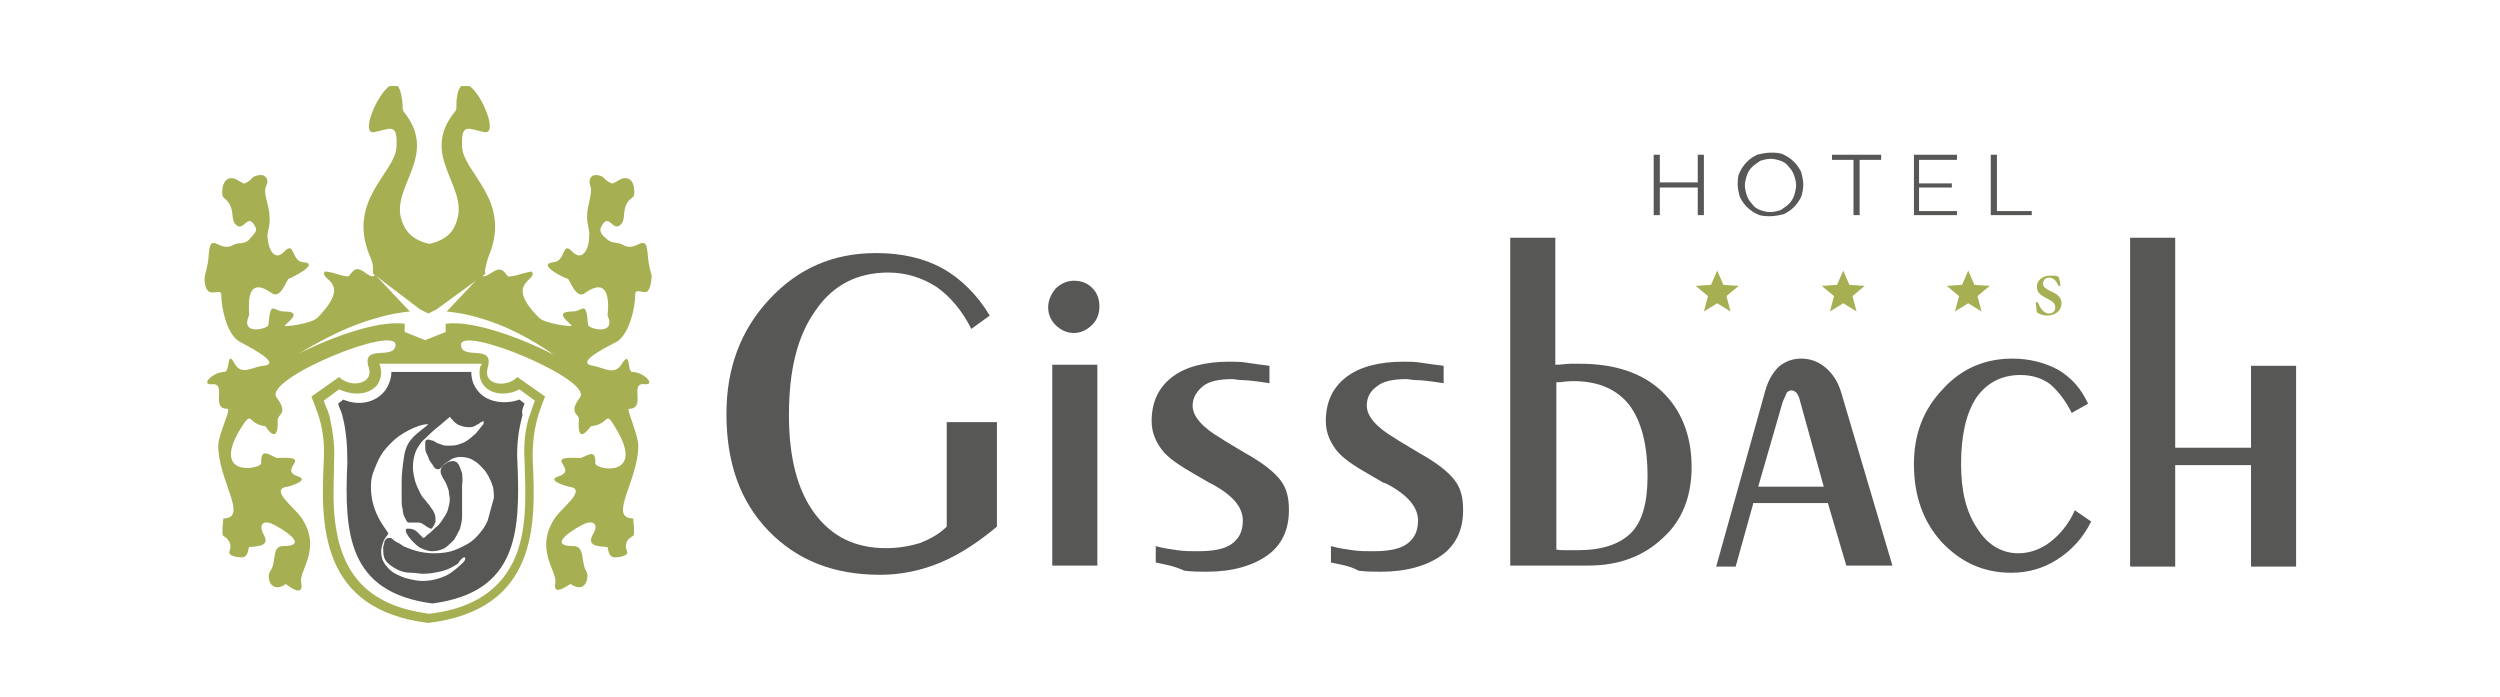
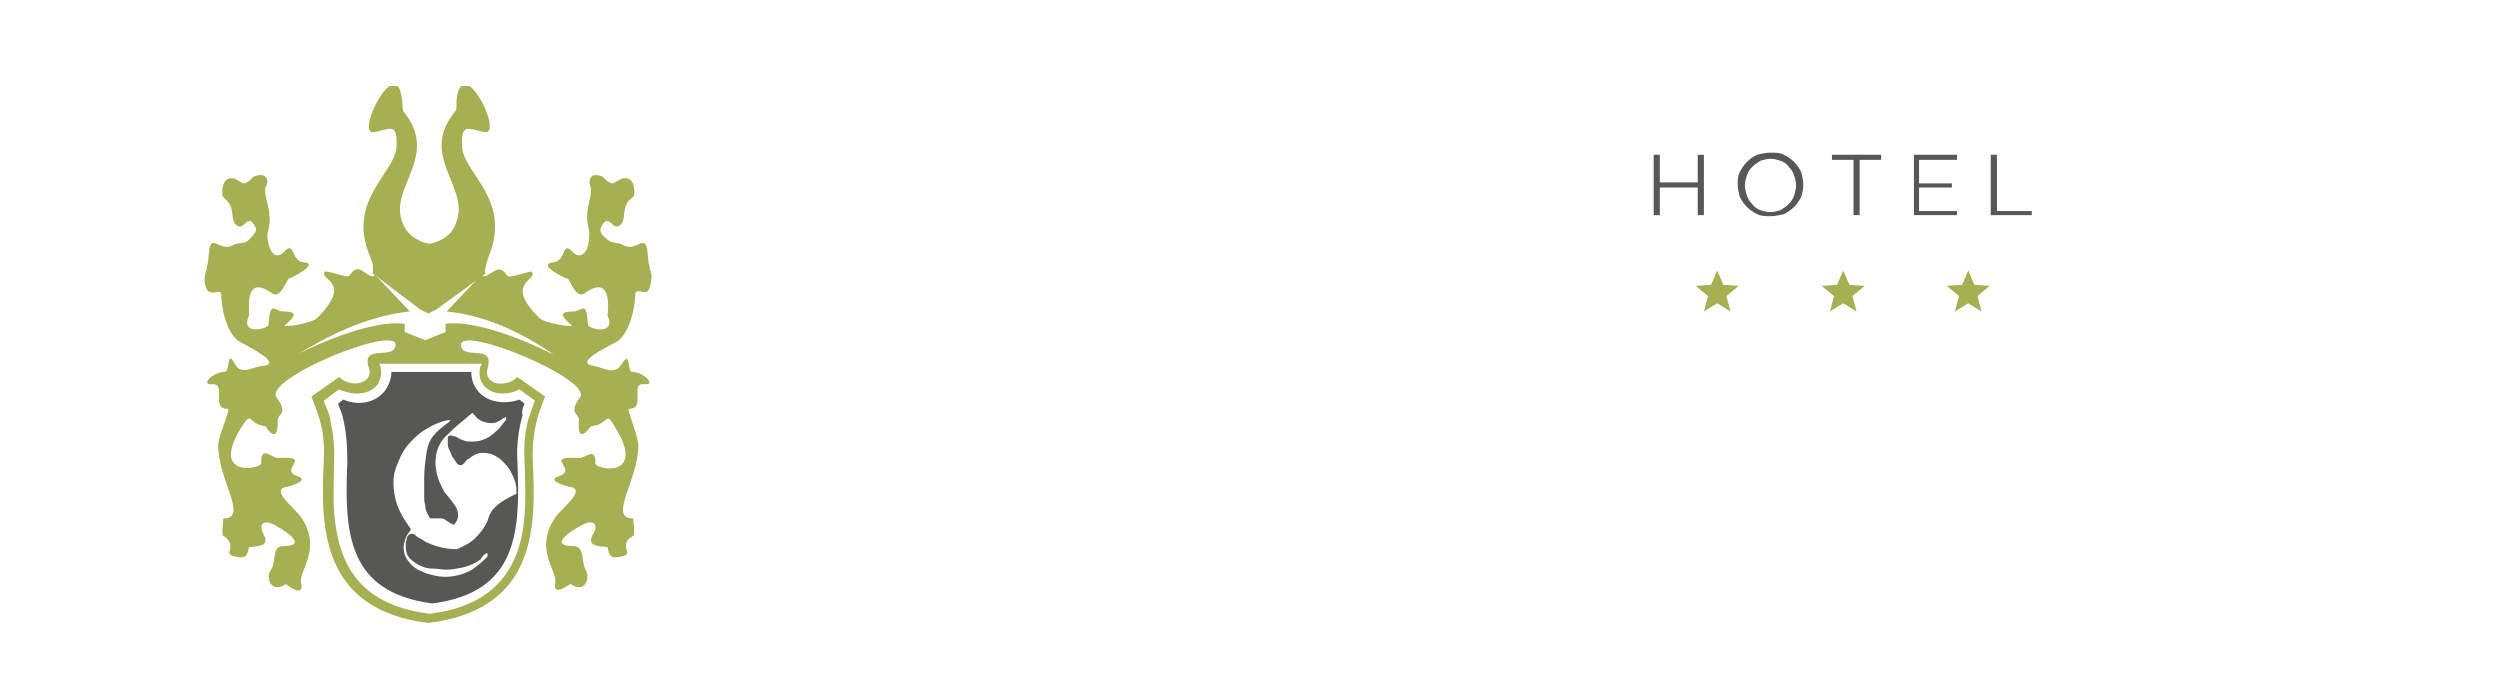
<svg xmlns="http://www.w3.org/2000/svg" xmlns:xlink="http://www.w3.org/1999/xlink" version="1.1" id="Ebene_1" x="0px" y="0px" viewBox="-175 386.9 244 68" style="enable-background:new -175 386.9 244 68;" xml:space="preserve">
  <style type="text/css">
	.st0{clip-path:url(#SVGID_2_);fill:#A6B052;}
	.st1{clip-path:url(#SVGID_2_);fill:#575756;}
	.st2{fill:#A6B052;}
	.st3{clip-path:url(#SVGID_4_);fill:#A6B052;}
</style>
  <g>
    <defs>
      <rect id="SVGID_1_" x="-155" y="395.3" width="204.1" height="52.5" />
    </defs>
    <clipPath id="SVGID_2_">
      <use xlink:href="#SVGID_1_" style="overflow:visible;" />
    </clipPath>
    <path class="st0" d="M-138.1,417.9c1-0.3,2.1-0.5,3.1-0.6l-3.4-3.6c-0.1,0.2-0.3,0.2-0.5,0.1c-0.8-0.4-1.2-1.2-2,0   c-0.2,0.3-1.6-0.4-2.4-0.4c-0.6,0.9,2.8,0.9-0.7,4.5c-0.6,0.6-3.1,0.9-3.2,0.8c0-0.2,2-1.4-0.1-1.4c-1,0-1.3-1.2-1.5,1.3   c0,0.4-2.8,1.1-1.9-0.9c0.1-0.2-0.6-4.2,2.2-2.2c0.9,0.7,1.5-1.4,1.7-1.4c0.3-0.1,3.1-1.5,1.4-1.6c-1.2-0.1-0.8-2.2-1.9-1   c-0.9,0.9-1.5-0.2-1.6-1.5c0-0.6,0.3-1.1,0.2-2c0-1.1-0.7-2.3-0.3-3c0.3-0.6-0.1-1.3-1.1-0.9c-0.4,0.1-0.3,0.4-1,0.7   c-0.2,0.1-0.8-0.5-1.2-0.5c-0.6-0.1-1.1,0.5-1,1.6c0,0.5,0.9,0.4,1,2.1c0,0.2,0.1,0.5,0.2,0.7c0.9,1.1,1.2-1.2,2,0.3   c0.3,0.5-0.2,0.8-0.6,1.3c-0.5,0.5-1,0.2-1.5,0.5c-1.4,0.8-2.2-1.3-2.4,0.7c-0.1,1.1-0.1,1.1-0.4,2.3c-0.1,0.4,0,1.5,0.5,1.6   c0.4,0.2,1.1-0.3,1.1,0.3c0,1.2,0.5,3.7,1.7,4.5c0.3,0.2,4.5,2.2,2.4,2.4c-1.1,0.1-2.1,1-2.8-0.2c-0.8-1.5-0.4,0.8-1,0.8   c-1.1,0-2.4,1.3-1.2,1.2c1.5-0.1-0.2,2.4,1.5,2.4c0.4,0-0.9,2.5-0.9,3.6c0,3.4,3,7.1,0.5,7.1c0,0.1-0.2,1.6,0,1.7   c0.7,0.4,0.8,1,0.6,1.5c-0.2,0.5,0.9,0.6,1.2,0.6c0.5,0,0.6-0.5,0.7-1c1-0.1,2.1-0.1,1.4-1.3c-0.5-1,0.1-1.3,0.8-1   c0.7,0.3,4,2.2,1.1,2.2c-1.1,0-0.6,1.6-1.2,2.4c-0.5,0.7,0.1,2.3,1.5,1.3c0,0,1.8,1.5,1.5-0.1c-0.3-1.2,2.1-3.3,0-6.4   c-0.7-1-3.2-2.8-1.3-3c0,0,2.2-0.6,1-1c-2.1-0.7,1.7-2-2-1.8c-0.5,0-1.7-1.3-1.6,0.5c0,0.6-5,1.5-2-3.4c1.2-1.9,0.6-0.4,2.4-0.2   c0,0,1.3,2.1,1.2-0.6c0-0.6,1.1-0.6-0.1-2.2c-1.4-1.8,11.8-7.2,11.6-5.1c-0.1,1.5-3.4-0.2-2.6,2.2c0.5,1.6-1.8,2-2.9,0.9l-2.7,1.9   c0.4,1.2,1.4,2.9,1.2,6.3c-0.3,6.2-0.4,14.5,10.2,15.8c10.7-1.3,10.5-9.6,10.2-15.8c-0.1-3.4,0.8-5.2,1.2-6.3l-2.7-1.9   c-1.1,1.1-3.4,0.8-2.9-0.9c0.7-2.4-2.5-0.7-2.6-2.2c-0.2-2.1,13,3.4,11.6,5.1c-1.2,1.6,0,1.6-0.1,2.2c-0.2,2.7,1.1,0.6,1.2,0.6   c1.9-0.2,1.3-1.7,2.4,0.2c3,4.9-2,4.1-2,3.4c0.1-1.7-1.1-0.4-1.6-0.5c-3.7-0.2,0.1,1.1-2,1.8c-1.3,0.4,1,1,1,1c1.9,0.2-0.6,2-1.3,3   c-2.1,3.1,0.2,5.2,0,6.4c-0.3,1.5,1.5,0,1.5,0.1c1.4,1,1.9-0.6,1.5-1.3c-0.5-0.8-0.1-2.4-1.2-2.4c-2.9,0,0.4-1.9,1.1-2.2   c0.7-0.3,1.4,0,0.8,1c-0.7,1.2,0.4,1.2,1.4,1.3c0.1,0.5,0.2,1,0.7,1c0.3,0,1.4-0.1,1.2-0.6c-0.2-0.5-0.2-1.1,0.6-1.5   c0.2-0.1,0-1.6,0-1.7c-2.5,0,0.5-3.7,0.5-7.1c0-1.1-1.2-3.6-0.9-3.6c1.7,0,0-2.6,1.5-2.4c1.2,0.1-0.1-1.2-1.2-1.2   c-0.5,0-0.1-2.2-1-0.8c-0.7,1.2-1.7,0.4-2.8,0.2c-2.1-0.3,2.1-2.2,2.4-2.4c1.2-0.9,1.7-3.4,1.7-4.5c0-0.7,0.6-0.2,1.1-0.3   c0.4-0.2,0.5-1.2,0.5-1.6c-0.3-1.2-0.3-1.2-0.4-2.3c-0.2-2-1.1,0.1-2.4-0.7c-0.5-0.3-1-0.1-1.5-0.5c-0.5-0.4-0.9-0.8-0.6-1.3   c0.8-1.5,1.1,0.8,2-0.3c0.1-0.2,0.2-0.5,0.2-0.7c0.1-1.8,0.9-1.6,1-2.1c0.1-1.2-0.4-1.7-1-1.6c-0.4,0-1,0.6-1.2,0.5   c-0.7-0.3-0.7-0.6-1-0.7c-1-0.4-1.3,0.3-1.1,0.9c0.3,0.7-0.3,1.9-0.3,3c0,0.9,0.3,1.4,0.2,2c0,1.3-0.7,2.4-1.6,1.5   c-1.1-1.2-0.6,0.9-1.9,1c-1.7,0.2,1.2,1.6,1.4,1.6c0.2,0,0.8,2.1,1.7,1.4c2.8-2,2.2,2,2.2,2.2c0.9,2-1.9,1.3-1.9,0.9   c-0.2-2.5-0.5-1.3-1.5-1.3c-2.1,0-0.1,1.2-0.1,1.4c-0.1,0.1-2.6-0.2-3.2-0.8c-3.5-3.5,0-3.6-0.7-4.5c-0.8,0.1-2.2,0.7-2.4,0.4   c-0.7-1.1-1.2-0.4-2,0c-0.2,0.1-0.4,0.1-0.5-0.1l-3.4,3.6c1,0.1,2.1,0.3,3.1,0.6c2.5,0.7,5.1,2,7.6,3.8l-0.3-0.2   c-2.5-1.3-7.6-3.4-10.5-3v0.8l-2,0.8l-2-0.8v-0.8c-2.9-0.4-8,1.7-10.5,3l-0.3,0.2C-143.2,419.8-140.7,418.6-138.1,417.9    M-138.2,424.5c0.4-0.6,0.5-1.2,0.3-1.9c0,0,0-0.1-0.1-0.2l0.1,0h9.8l0.1,0c0,0.1,0,0.2-0.1,0.2c-0.2,0.7-0.1,1.4,0.3,1.9   c0.8,1,2.4,1,3.5,0.4l1.5,1.1l-0.1,0.3c-0.2,0.5-0.3,0.9-0.5,1.4c-0.4,1.4-0.5,2.8-0.4,4.3c0.1,3.1,0.3,6.8-1.1,9.7   c-1.6,3.3-4.7,4.7-8.2,5.1c-6.2-0.8-8.9-4.1-9.3-10.1c-0.1-1.6,0-3.1,0-4.7c0.1-1.5-0.1-2.9-0.4-4.3c-0.1-0.5-0.3-0.9-0.5-1.4   l-0.1-0.3l1.5-1.1C-140.6,425.5-139.1,425.5-138.2,424.5" />
    <path class="st0" d="M-127.6,413.6c-0.1-0.1-0.1-0.3,0-0.6c0.1-0.6,0.3-1.1,0.3-1.1c2.3-5.5-2.5-8.1-2.6-10.7   c-0.1-2.4,0.6-1.7,2.2-1.4c1.8,0.3-1.7-7-2.6-3.9c-0.3,1.1,0,1.6-0.3,1.9c-3.5,4.3,1.3,7.2,0.2,10.6c-0.3,1-0.9,1.9-2.7,2.3   c-1.8-0.4-2.4-1.4-2.7-2.3c-1.1-3.3,3.7-6.3,0.2-10.6c-0.2-0.3,0-0.8-0.3-1.9c-0.8-3.1-4.4,4.2-2.6,3.9c1.6-0.3,2.3-1,2.2,1.4   c-0.1,2.6-4.9,5.2-2.6,10.7c0,0,0.3,0.6,0.3,1.1c0,0.2,0,0.4,0,0.6l4.6,3.5l0.8,0.4l0.8-0.4L-127.6,413.6z" />
-     <path class="st1" d="M-127.4,437.7c-0.3,0.7-0.7,1.2-1.2,1.7c-0.5,0.5-1.1,0.8-1.8,1.1c-0.7,0.3-1.4,0.4-2.2,0.4   c-1,0-1.9-0.2-2.8-0.6c-0.1,0-0.2-0.1-0.4-0.2c-0.1-0.1-0.3-0.2-0.5-0.3c-0.2-0.1-0.3-0.2-0.4-0.3c-0.1-0.1-0.2-0.1-0.3-0.1   c-0.1,0-0.2,0-0.3,0.1c-0.1,0.1-0.2,0.2-0.2,0.4c0,0.1-0.1,0.3-0.1,0.4c0,0.1,0,0.2,0,0.3c0,0.5,0.1,0.9,0.4,1.2   c0.3,0.3,0.6,0.5,1,0.7c0.4,0.2,0.8,0.3,1.3,0.3s0.8,0.1,1.2,0.1c0.6,0,1.1-0.1,1.6-0.2c0.5-0.1,1-0.3,1.5-0.6   c0.1-0.1,0.2-0.1,0.3-0.2c0.1-0.1,0.1-0.2,0.2-0.3c0.1-0.1,0.2-0.2,0.2-0.2c0.1-0.1,0.2-0.1,0.3-0.1c0,0.1,0,0.2,0,0.2   c0,0.1-0.1,0.1-0.1,0.2c-0.6,0.6-1.2,1.1-1.8,1.4c-0.7,0.3-1.4,0.5-2.3,0.5c-0.4,0-0.9-0.1-1.3-0.2c-0.5-0.1-0.9-0.3-1.3-0.5   c-0.4-0.2-0.7-0.5-1-0.9c-0.3-0.4-0.4-0.8-0.4-1.3c0-0.3,0.1-0.6,0.2-0.9c0.1-0.3,0.3-0.5,0.5-0.8v0c0-0.3-1.7-1.8-1.7-4.6   c0-0.6,0.1-1.1,0.3-1.6c0.2-0.5,0.4-1,0.7-1.5c0.3-0.5,0.7-0.9,1.1-1.3c0.7-0.7,2.4-1.7,3.5-1.7c0,0-0.1,0.1-0.2,0.2   c-1.3,1-2,1.5-2.2,3.2c-0.1,0.7-0.2,1.4-0.2,2.3v1.1c0,0.1,0,0.3,0,0.6c0,0.3,0,0.6,0.1,0.9c0,0.3,0.1,0.6,0.2,0.8s0.2,0.4,0.3,0.5   c0,0,0.1,0,0.2,0s0.2,0,0.3,0c0.1,0,0.2,0,0.3,0c0.1,0,0.2,0,0.2,0c0.1,0,0.2,0,0.4,0.1c0.1,0.1,0.2,0.1,0.3,0.2s0.2,0.1,0.3,0.2   c0.1,0,0.2,0.1,0.2,0.1c0.1,0,0.2,0,0.2-0.1c0.1-0.1,0.1-0.2,0.2-0.3c0-0.1,0.1-0.2,0.1-0.3c0-0.1,0-0.2,0-0.3   c0-0.3-0.1-0.5-0.2-0.7c-0.1-0.2-0.3-0.4-0.4-0.6c-0.2-0.2-0.3-0.4-0.5-0.6c-0.2-0.2-0.3-0.4-0.4-0.6c-0.2-0.4-0.4-0.8-0.5-1.2   c-0.1-0.4-0.2-0.9-0.2-1.3c0-0.6,0.1-1.1,0.3-1.6c0.2-0.4,0.5-0.9,0.9-1.2c0.4-0.4,0.7-0.7,1.2-1.1c0.4-0.3,0.8-0.7,1.2-1h0   c0,0,0.1,0,0.1,0.1c0,0.1,0.1,0.1,0.1,0.1c0.2,0.3,0.5,0.5,0.7,0.6c0.3,0.1,0.6,0.2,0.9,0.2c0.2,0,0.4,0,0.6-0.1   c0.2-0.1,0.3-0.2,0.4-0.2c0.1-0.1,0.2-0.2,0.3-0.2c0.1-0.1,0.2-0.1,0.2-0.1v0.2c0,0.1-0.1,0.2-0.2,0.3s-0.2,0.3-0.4,0.5   c-0.1,0.2-0.3,0.3-0.5,0.5c-0.2,0.2-0.4,0.3-0.5,0.4c-0.3,0.2-0.6,0.3-0.9,0.4c-0.3,0.1-0.7,0.1-1,0.1c-0.2,0-0.4,0-0.6-0.1   c-0.2-0.1-0.4-0.1-0.5-0.2c-0.2-0.1-0.3-0.2-0.4-0.2s-0.3-0.1-0.4-0.1c-0.2,0-0.3,0.1-0.3,0.3c0,0.2,0,0.4,0,0.5   c0,0.1,0,0.3,0.1,0.5c0.1,0.2,0.2,0.4,0.3,0.7c0.1,0.2,0.3,0.4,0.4,0.6c0.1,0.2,0.3,0.3,0.4,0.3c0,0,0,0,0,0c0,0,0,0,0.1,0   c0.1,0,0.2-0.1,0.3-0.2c0.1-0.1,0.2-0.3,0.4-0.4c0.2-0.1,0.4-0.3,0.6-0.4c0.2-0.1,0.5-0.2,0.8-0.2c0.5,0,1,0.1,1.4,0.4   c0.4,0.2,0.7,0.6,1,0.9c0.3,0.4,0.5,0.8,0.7,1.3c0.2,0.5,0.2,0.9,0.2,1.4C-127,436.2-127.2,437-127.4,437.7 M-123.8,426.3l-0.5-0.4   c-1.4,0.5-3.2,0.3-4.1-0.9c-0.4-0.5-0.6-1.1-0.6-1.8h-7.8c0,0.6-0.2,1.2-0.6,1.8c-1,1.3-2.7,1.5-4.1,0.9l-0.5,0.4   c0.1,0.4,0.3,0.7,0.4,1.1c0.4,1.5,0.5,3,0.5,4.6c-0.3,6.9,0,12.7,8.3,13.8c8.3-1.1,8.6-6.9,8.3-13.8c-0.1-1.6,0.1-3.1,0.5-4.6   C-124.1,427.1-124,426.7-123.8,426.3" />
-     <path class="st1" d="M-129.9,433.1c-0.1-0.3-0.2-0.6-0.3-0.8c-0.1-0.2-0.3-0.4-0.6-0.4c-0.3,0-0.5,0.1-0.8,0.3   c-0.3,0.2-0.4,0.5-0.4,0.7c0,0.2,0.1,0.4,0.2,0.6c0.1,0.2,0.2,0.3,0.3,0.5c0.1,0.2,0.2,0.5,0.3,0.8c0,0.3,0.1,0.6,0.1,0.8   c0,0.4-0.1,0.7-0.2,1.1c-0.1,0.3-0.3,0.6-0.5,0.9c-0.2,0.3-0.4,0.6-0.7,0.8c-0.3,0.3-0.5,0.5-0.8,0.7c-0.1,0.1-0.1,0.1-0.2,0.2   c0,0-0.1,0.1-0.2,0.1c-0.2-0.2-0.4-0.4-0.6-0.6c-0.2-0.2-0.5-0.3-0.8-0.3c-0.1,0-0.1,0-0.2,0c0,0-0.1,0.1-0.1,0.1   c0,0.1,0,0.2,0.1,0.4c0.1,0.1,0.1,0.2,0.2,0.3c0.3,0.4,0.6,0.7,1,1c0.4,0.2,0.8,0.4,1.3,0.4c0.4,0,0.8-0.1,1.2-0.3   c0.3-0.2,0.6-0.5,0.9-0.8c0.2-0.3,0.4-0.7,0.6-1.1c0.1-0.4,0.2-0.8,0.2-1.2v-2.6c0-0.1,0-0.2,0-0.5   C-129.8,433.7-129.9,433.4-129.9,433.1" />
+     <path class="st1" d="M-127.4,437.7c-0.3,0.7-0.7,1.2-1.2,1.7c-0.5,0.5-1.1,0.8-1.8,1.1c-1,0-1.9-0.2-2.8-0.6c-0.1,0-0.2-0.1-0.4-0.2c-0.1-0.1-0.3-0.2-0.5-0.3c-0.2-0.1-0.3-0.2-0.4-0.3c-0.1-0.1-0.2-0.1-0.3-0.1   c-0.1,0-0.2,0-0.3,0.1c-0.1,0.1-0.2,0.2-0.2,0.4c0,0.1-0.1,0.3-0.1,0.4c0,0.1,0,0.2,0,0.3c0,0.5,0.1,0.9,0.4,1.2   c0.3,0.3,0.6,0.5,1,0.7c0.4,0.2,0.8,0.3,1.3,0.3s0.8,0.1,1.2,0.1c0.6,0,1.1-0.1,1.6-0.2c0.5-0.1,1-0.3,1.5-0.6   c0.1-0.1,0.2-0.1,0.3-0.2c0.1-0.1,0.1-0.2,0.2-0.3c0.1-0.1,0.2-0.2,0.2-0.2c0.1-0.1,0.2-0.1,0.3-0.1c0,0.1,0,0.2,0,0.2   c0,0.1-0.1,0.1-0.1,0.2c-0.6,0.6-1.2,1.1-1.8,1.4c-0.7,0.3-1.4,0.5-2.3,0.5c-0.4,0-0.9-0.1-1.3-0.2c-0.5-0.1-0.9-0.3-1.3-0.5   c-0.4-0.2-0.7-0.5-1-0.9c-0.3-0.4-0.4-0.8-0.4-1.3c0-0.3,0.1-0.6,0.2-0.9c0.1-0.3,0.3-0.5,0.5-0.8v0c0-0.3-1.7-1.8-1.7-4.6   c0-0.6,0.1-1.1,0.3-1.6c0.2-0.5,0.4-1,0.7-1.5c0.3-0.5,0.7-0.9,1.1-1.3c0.7-0.7,2.4-1.7,3.5-1.7c0,0-0.1,0.1-0.2,0.2   c-1.3,1-2,1.5-2.2,3.2c-0.1,0.7-0.2,1.4-0.2,2.3v1.1c0,0.1,0,0.3,0,0.6c0,0.3,0,0.6,0.1,0.9c0,0.3,0.1,0.6,0.2,0.8s0.2,0.4,0.3,0.5   c0,0,0.1,0,0.2,0s0.2,0,0.3,0c0.1,0,0.2,0,0.3,0c0.1,0,0.2,0,0.2,0c0.1,0,0.2,0,0.4,0.1c0.1,0.1,0.2,0.1,0.3,0.2s0.2,0.1,0.3,0.2   c0.1,0,0.2,0.1,0.2,0.1c0.1,0,0.2,0,0.2-0.1c0.1-0.1,0.1-0.2,0.2-0.3c0-0.1,0.1-0.2,0.1-0.3c0-0.1,0-0.2,0-0.3   c0-0.3-0.1-0.5-0.2-0.7c-0.1-0.2-0.3-0.4-0.4-0.6c-0.2-0.2-0.3-0.4-0.5-0.6c-0.2-0.2-0.3-0.4-0.4-0.6c-0.2-0.4-0.4-0.8-0.5-1.2   c-0.1-0.4-0.2-0.9-0.2-1.3c0-0.6,0.1-1.1,0.3-1.6c0.2-0.4,0.5-0.9,0.9-1.2c0.4-0.4,0.7-0.7,1.2-1.1c0.4-0.3,0.8-0.7,1.2-1h0   c0,0,0.1,0,0.1,0.1c0,0.1,0.1,0.1,0.1,0.1c0.2,0.3,0.5,0.5,0.7,0.6c0.3,0.1,0.6,0.2,0.9,0.2c0.2,0,0.4,0,0.6-0.1   c0.2-0.1,0.3-0.2,0.4-0.2c0.1-0.1,0.2-0.2,0.3-0.2c0.1-0.1,0.2-0.1,0.2-0.1v0.2c0,0.1-0.1,0.2-0.2,0.3s-0.2,0.3-0.4,0.5   c-0.1,0.2-0.3,0.3-0.5,0.5c-0.2,0.2-0.4,0.3-0.5,0.4c-0.3,0.2-0.6,0.3-0.9,0.4c-0.3,0.1-0.7,0.1-1,0.1c-0.2,0-0.4,0-0.6-0.1   c-0.2-0.1-0.4-0.1-0.5-0.2c-0.2-0.1-0.3-0.2-0.4-0.2s-0.3-0.1-0.4-0.1c-0.2,0-0.3,0.1-0.3,0.3c0,0.2,0,0.4,0,0.5   c0,0.1,0,0.3,0.1,0.5c0.1,0.2,0.2,0.4,0.3,0.7c0.1,0.2,0.3,0.4,0.4,0.6c0.1,0.2,0.3,0.3,0.4,0.3c0,0,0,0,0,0c0,0,0,0,0.1,0   c0.1,0,0.2-0.1,0.3-0.2c0.1-0.1,0.2-0.3,0.4-0.4c0.2-0.1,0.4-0.3,0.6-0.4c0.2-0.1,0.5-0.2,0.8-0.2c0.5,0,1,0.1,1.4,0.4   c0.4,0.2,0.7,0.6,1,0.9c0.3,0.4,0.5,0.8,0.7,1.3c0.2,0.5,0.2,0.9,0.2,1.4C-127,436.2-127.2,437-127.4,437.7 M-123.8,426.3l-0.5-0.4   c-1.4,0.5-3.2,0.3-4.1-0.9c-0.4-0.5-0.6-1.1-0.6-1.8h-7.8c0,0.6-0.2,1.2-0.6,1.8c-1,1.3-2.7,1.5-4.1,0.9l-0.5,0.4   c0.1,0.4,0.3,0.7,0.4,1.1c0.4,1.5,0.5,3,0.5,4.6c-0.3,6.9,0,12.7,8.3,13.8c8.3-1.1,8.6-6.9,8.3-13.8c-0.1-1.6,0.1-3.1,0.5-4.6   C-124.1,427.1-124,426.7-123.8,426.3" />
    <path class="st1" d="M-8.7,407.9V402h-0.6v2.7H-13V402h-0.6v5.9h0.6v-2.7h3.7v2.7H-8.7z M1,404.9L1,404.9c0-0.4-0.1-0.8-0.2-1.2   c-0.2-0.4-0.4-0.7-0.7-1c-0.3-0.3-0.6-0.5-1-0.7c-0.4-0.2-0.8-0.2-1.3-0.2c-0.4,0-0.9,0.1-1.3,0.2c-0.4,0.2-0.7,0.4-1,0.7   c-0.3,0.3-0.5,0.6-0.7,1c-0.2,0.4-0.2,0.8-0.2,1.2v0c0,0.4,0.1,0.8,0.2,1.2c0.2,0.4,0.4,0.7,0.7,1c0.3,0.3,0.6,0.5,1,0.7   c0.4,0.2,0.8,0.2,1.3,0.2c0.4,0,0.9-0.1,1.3-0.2c0.4-0.2,0.7-0.4,1-0.7c0.3-0.3,0.5-0.6,0.7-1C0.9,405.8,1,405.4,1,404.9 M0.3,405   c0,0.3-0.1,0.7-0.2,1c-0.1,0.3-0.3,0.6-0.5,0.8c-0.2,0.2-0.5,0.4-0.8,0.6c-0.3,0.1-0.7,0.2-1,0.2c-0.4,0-0.7-0.1-1-0.2   c-0.3-0.1-0.6-0.3-0.8-0.6c-0.2-0.2-0.4-0.5-0.5-0.8c-0.1-0.3-0.2-0.7-0.2-1v0c0-0.3,0.1-0.7,0.2-1c0.1-0.3,0.3-0.6,0.5-0.8   c0.2-0.2,0.5-0.4,0.8-0.6c0.3-0.1,0.7-0.2,1-0.2c0.4,0,0.7,0.1,1,0.2c0.3,0.1,0.6,0.3,0.8,0.6c0.2,0.2,0.4,0.5,0.5,0.8   C0.2,404.3,0.3,404.6,0.3,405L0.3,405z M8.6,402.5V402H3.8v0.5h2.1v5.4h0.6v-5.4H8.6z M16,407.9v-0.4h-3.7v-2.3h3.2v-0.4h-3.2v-2.3   h3.7V402h-4.2v5.9H16z M23.3,407.9v-0.4h-3.4V402h-0.6v5.9H23.3z" />
-     <path class="st1" d="M-77.7,428.2v10.1c-1.8,1.5-3.6,2.7-5.5,3.5c-1.9,0.8-3.9,1.2-5.9,1.2c-4.5,0-8.1-1.4-10.9-4.3   c-2.8-2.9-4.1-6.7-4.1-11.4c0-4.5,1.4-8.2,4.2-11.2c2.8-3,6.2-4.5,10.4-4.5c2.5,0,4.7,0.5,6.5,1.5c1.8,1,3.4,2.6,4.6,4.6l-1.8,1.3   c-0.9-1.8-2.1-3.2-3.4-4.1c-1.4-0.9-3-1.4-4.7-1.4c-3,0-5.4,1.2-7.1,3.7c-1.8,2.5-2.6,5.9-2.6,10.2c0,4.1,0.8,7.3,2.5,9.6   c1.7,2.3,4,3.4,7,3.4c1.2,0,2.3-0.2,3.3-0.5c1-0.4,1.9-0.9,2.6-1.6v-10.2H-77.7z M-72.7,416.9c0-0.7,0.3-1.3,0.7-1.8   c0.5-0.5,1.1-0.8,1.8-0.8c0.7,0,1.3,0.2,1.8,0.7c0.5,0.5,0.7,1.1,0.7,1.8c0,0.7-0.2,1.3-0.7,1.8c-0.5,0.5-1.1,0.8-1.8,0.8   c-0.7,0-1.3-0.3-1.8-0.8C-72.4,418.2-72.7,417.6-72.7,416.9 M-72.3,422.5h4.4v19.6h-4.4V422.5z M-62.2,441.8v-1.6   c0.7,0.2,1.4,0.3,2.1,0.4c0.7,0.1,1.3,0.1,2,0.1c1.5,0,2.6-0.2,3.3-0.7c0.7-0.5,1.1-1.2,1.1-2.3c0-1.3-1-2.5-3.1-3.6l-0.2-0.1   l-1.2-0.7c-1.6-0.9-2.8-1.7-3.4-2.5c-0.6-0.8-1-1.7-1-2.8c0-1.9,0.7-3.3,2-4.3c1.3-1,3.2-1.5,5.6-1.5c0.5,0,1.1,0,1.7,0.1   c0.6,0.1,1.4,0.2,2.2,0.3v1.7c-1.3-0.2-2.2-0.3-2.6-0.3c-0.5,0-0.8-0.1-1-0.1c-1.3,0-2.3,0.2-2.9,0.7s-1,1.1-1,1.9   c0,1,0.9,2.1,2.8,3.2l0.3,0.2l2,1.2c1.8,1,2.9,1.9,3.5,2.7c0.6,0.8,0.8,1.7,0.8,2.9c0,1.9-0.7,3.4-2.1,4.4c-1.4,1-3.4,1.6-5.9,1.6   c-0.7,0-1.4,0-2.2-0.1C-60.5,442.1-61.3,442-62.2,441.8 M-45.1,441.8v-1.6c0.7,0.2,1.4,0.3,2.1,0.4c0.7,0.1,1.3,0.1,2,0.1   c1.5,0,2.6-0.2,3.3-0.7c0.7-0.5,1.1-1.2,1.1-2.3c0-1.3-1-2.5-3.1-3.6L-40,434l-1.2-0.7c-1.6-0.9-2.8-1.7-3.4-2.5   c-0.6-0.8-1-1.7-1-2.8c0-1.9,0.7-3.3,2-4.3c1.3-1,3.2-1.5,5.6-1.5c0.5,0,1.1,0,1.7,0.1c0.6,0.1,1.4,0.2,2.2,0.3v1.7   c-1.3-0.2-2.2-0.3-2.6-0.3c-0.5,0-0.8-0.1-1-0.1c-1.3,0-2.3,0.2-2.9,0.7c-0.7,0.5-1,1.1-1,1.9c0,1,0.9,2.1,2.8,3.2l0.3,0.2l2,1.2   c1.8,1,2.9,1.9,3.5,2.7c0.6,0.8,0.8,1.7,0.8,2.9c0,1.9-0.7,3.4-2.1,4.4c-1.4,1-3.4,1.6-5.9,1.6c-0.7,0-1.4,0-2.2-0.1   C-43.3,442.1-44.2,442-45.1,441.8 M-23.2,440.5c0.3,0.1,0.6,0.1,1,0.1c0.4,0,0.7,0,1.2,0c2.4,0,4.1-0.6,5.2-1.7   c1.1-1.1,1.6-3,1.6-5.5c0-3.1-0.6-5.4-1.8-7c-1.2-1.5-3-2.3-5.4-2.3c-0.2,0-0.6,0-1.3,0.1c-0.2,0-0.3,0-0.4,0V440.5z M-27.6,442.2   v-32.1h4.4v12.4c0.6,0,1.1-0.1,1.5-0.1c0.4,0,0.7,0,0.9,0c3.4,0,6.1,0.9,8,2.7c1.9,1.8,2.9,4.3,2.9,7.4c0,2.8-0.9,5.2-2.8,6.9   c-1.9,1.8-4.3,2.7-7.3,2.7H-27.6z M-3.9,436.1l-1.7,6.1h-1.9l4.8-17.2c0.3-1,0.7-1.7,1.3-2.3c0.6-0.5,1.3-0.8,2.2-0.8   c0.9,0,1.7,0.3,2.4,0.9c0.7,0.6,1.2,1.4,1.5,2.4l5,16.9H5.2l-1.8-6.1H-3.9z M-3.4,434.4H3l-2.3-8.3c-0.1-0.5-0.3-0.8-0.4-0.9   c-0.1-0.1-0.3-0.2-0.5-0.2c-0.1,0-0.3,0.1-0.4,0.2c-0.1,0.2-0.2,0.5-0.4,0.9L-3.4,434.4z M29.1,437.8c-0.8,1.6-1.9,2.8-3.3,3.7   c-1.4,0.9-2.9,1.3-4.5,1.3c-2.7,0-4.9-1-6.8-3c-1.8-2-2.7-4.5-2.7-7.6c0-2.9,0.9-5.3,2.8-7.3c1.8-2,4.1-3,6.8-3   c1.7,0,3.2,0.4,4.5,1.1c1.3,0.8,2.2,1.8,2.9,3.3l-1.6,0.9c-0.6-1.2-1.3-2.1-2.1-2.8c-0.8-0.6-1.8-0.9-2.9-0.9   c-1.9,0-3.3,0.8-4.3,2.2c-1,1.5-1.5,3.7-1.5,6.5c0,2.6,0.5,4.7,1.6,6.3c1,1.6,2.4,2.4,4,2.4c1.1,0,2.2-0.4,3.1-1.1   c0.9-0.7,1.8-1.7,2.4-3.1L29.1,437.8z M37.3,442.2h-4.4v-32.1h4.4v20.5h7.4v-8h4.4v19.6h-4.4v-9.9h-7.4V442.2z" />
  </g>
  <path class="st2" d="M4.9,413.3l-0.6,1.4l-1.5,0.1l1.2,1l-0.4,1.5l1.3-0.8l1.3,0.8l-0.4-1.5l1.2-1l-1.5-0.1L4.9,413.3z M-7.4,413.3  l-0.6,1.4l-1.5,0.1l1.2,1l-0.4,1.5l1.3-0.8l1.3,0.8l-0.4-1.5l1.2-1l-1.5-0.1L-7.4,413.3z M17.1,413.3l-0.6,1.4l-1.5,0.1l1.2,1  l-0.4,1.5l1.3-0.8l1.3,0.8l-0.4-1.5l1.2-1l-1.5-0.1L17.1,413.3z" />
  <g>
    <defs>
-       <rect id="SVGID_3_" x="-155" y="395.3" width="204.1" height="52.5" />
-     </defs>
+       </defs>
    <clipPath id="SVGID_4_">
      <use xlink:href="#SVGID_3_" style="overflow:visible;" />
    </clipPath>
    <path class="st3" d="M26.1,414.8c0-0.2-0.1-0.7-0.2-0.9c-0.2-0.1-0.4-0.1-0.8-0.1c-0.8,0-1.3,0.5-1.3,1.1c0,0.7,0.6,0.9,1.1,1.2   c0.4,0.2,0.7,0.4,0.7,0.8c0,0.4-0.3,0.6-0.6,0.6c-0.5,0-0.9-0.5-1.1-1.1l-0.2,0c0,0.3,0.1,0.9,0.1,1c0.2,0.1,0.5,0.3,1,0.3   c0.7,0,1.4-0.4,1.4-1.2c0-0.6-0.4-0.9-1.1-1.2c-0.4-0.2-0.7-0.4-0.7-0.7c0-0.3,0.2-0.6,0.6-0.6c0.4,0,0.7,0.3,0.9,0.8L26.1,414.8z" />
  </g>
</svg>